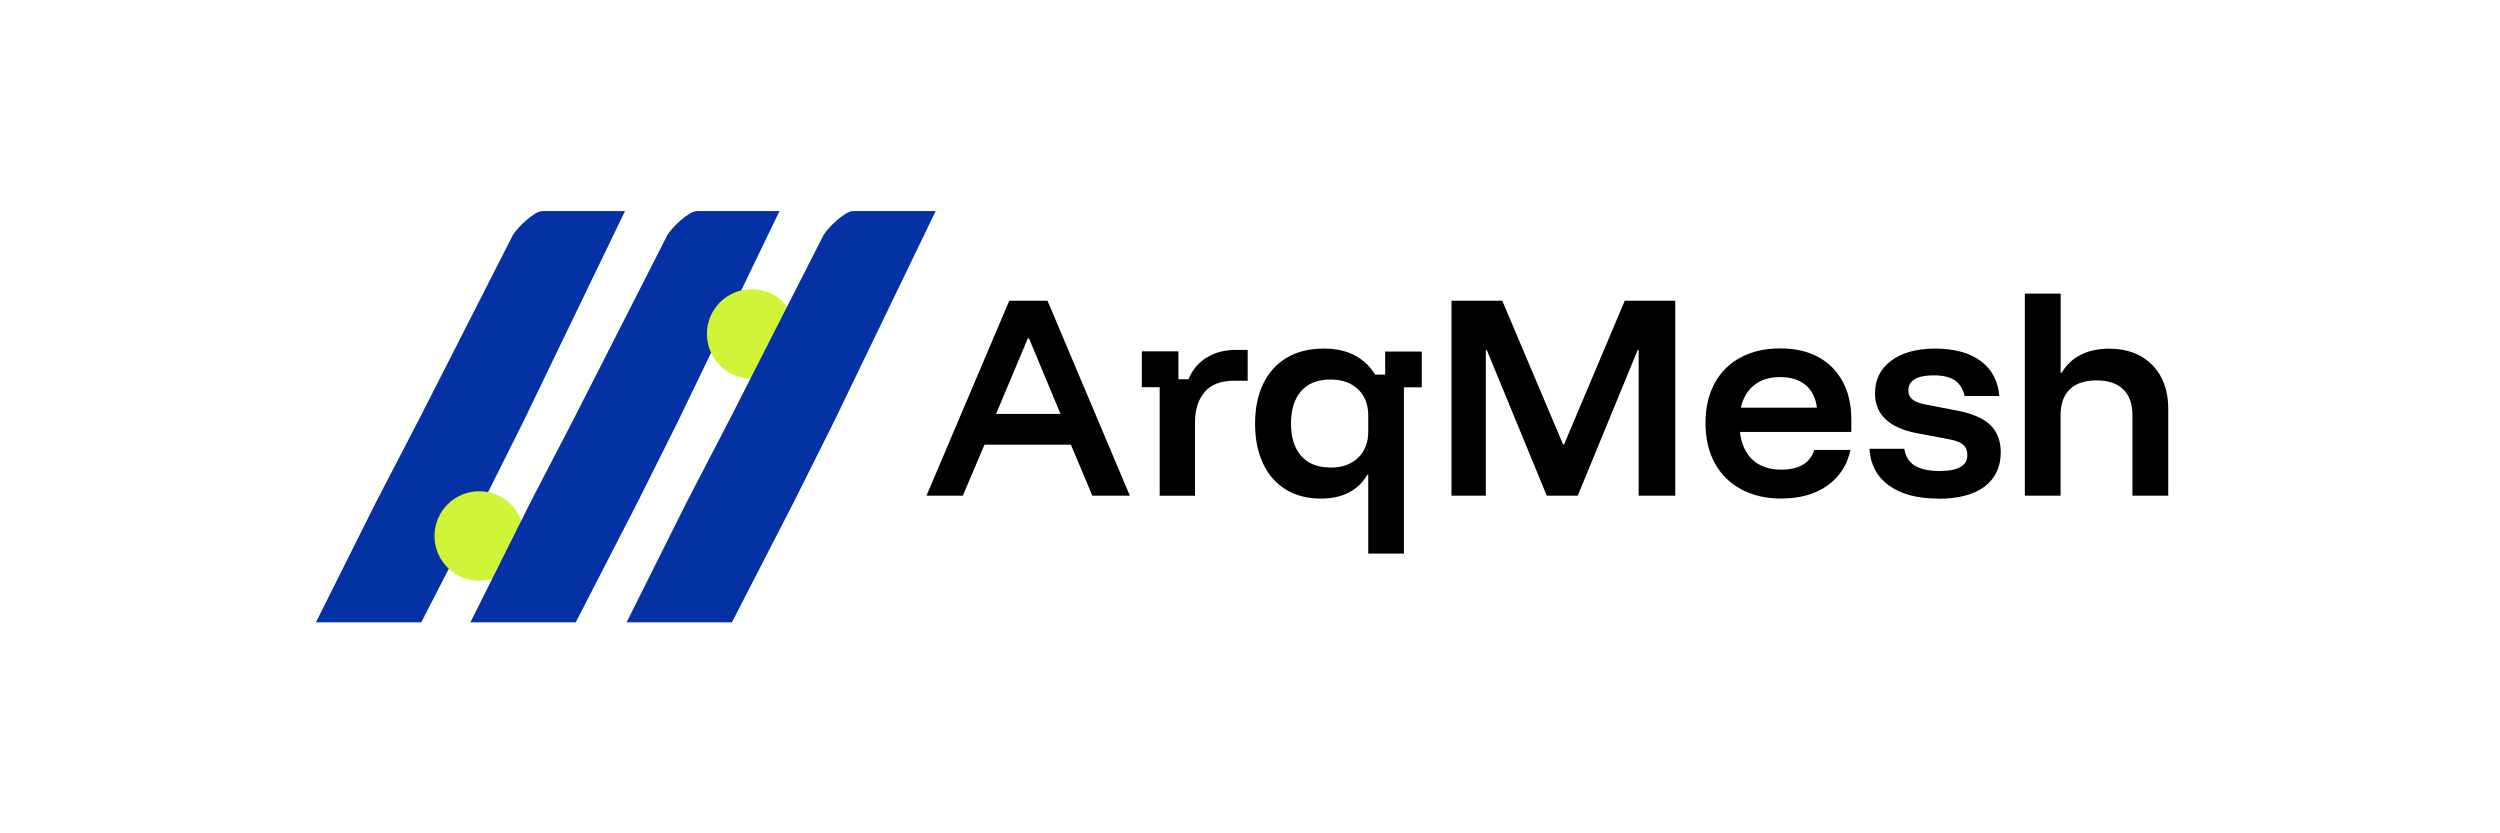
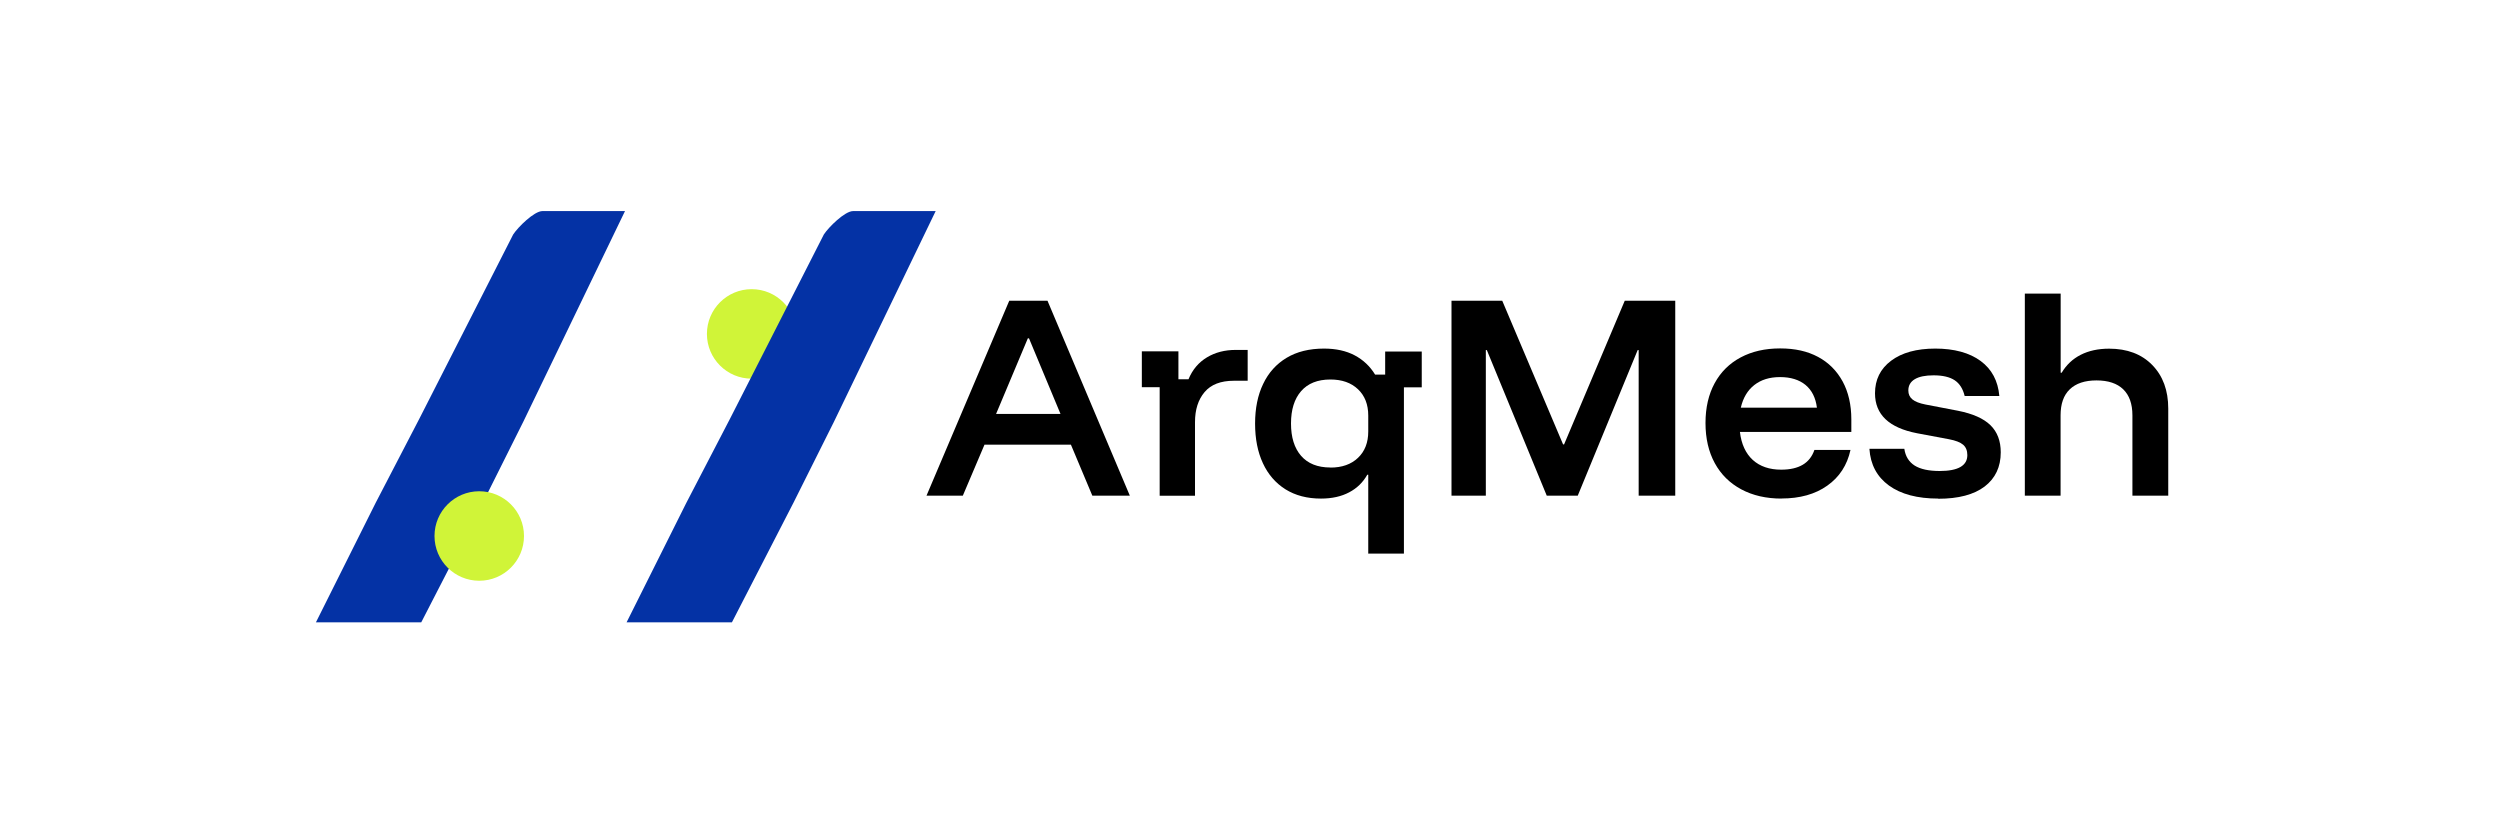
<svg xmlns="http://www.w3.org/2000/svg" id="Layer_1" viewBox="0 0 300 100">
  <defs>
    <style>.cls-1{fill:#d0f438;}.cls-2{fill:#0432a5;}</style>
  </defs>
  <path class="cls-2" d="M50.34,50.21l11.24-22.07c.57-.88,2.52-2.81,3.51-2.81h9.91l-12.22,25.31-.02.04-4.78,9.56-.05.1-7.38,14.34h-12.64l7.17-14.34" />
  <circle class="cls-1" cx="57.51" cy="64.32" r="5.37" />
-   <path class="cls-2" d="M68.88,50.21l11.24-22.07c.57-.88,2.52-2.81,3.51-2.81h9.91l-12.22,25.31-.02.04-4.78,9.56-.05.1-7.38,14.34h-12.64l7.17-14.34" />
  <circle class="cls-1" cx="90.2" cy="40.07" r="5.37" />
  <path class="cls-2" d="M87.62,50.21l11.24-22.07c.57-.88,2.52-2.81,3.51-2.81h9.91l-12.22,25.31-.02.04-4.78,9.56-.05.1-7.38,14.34h-12.64l7.17-14.34" />
  <path d="M111.18,59.48l9.93-23.39h4.59l9.88,23.39h-4.5l-2.57-6.12h-10.37l-2.6,6.12h-4.36ZM119.52,49.67h7.74l-3.78-9.07h-.14l-3.81,9.07Z" />
  <path d="M139.16,59.48v-13.02h-2.14v-4.3h4.39v3.35h1.21c.48-1.16,1.22-2.03,2.22-2.63,1-.6,2.15-.89,3.44-.89h1.44v3.7h-1.65c-1.58,0-2.75.45-3.52,1.36-.77.91-1.15,2.11-1.15,3.61v8.83h-4.24Z" />
  <path d="M164.19,66.41v-9.44h-.12c-.5.9-1.22,1.61-2.17,2.11-.94.5-2.07.75-3.38.75-1.66,0-3.07-.37-4.26-1.11-1.18-.74-2.09-1.79-2.71-3.13-.63-1.35-.94-2.94-.94-4.76s.32-3.42.97-4.76c.64-1.35,1.58-2.39,2.81-3.13,1.23-.74,2.73-1.11,4.5-1.11,1.42,0,2.65.27,3.67.81,1.02.54,1.84,1.31,2.45,2.31h1.21v-2.77h4.39v4.3h-2.14v19.95h-4.3ZM159.65,56.11c1.39,0,2.49-.39,3.31-1.17.82-.78,1.23-1.83,1.23-3.16v-1.91c0-1.33-.41-2.38-1.23-3.16-.82-.78-1.92-1.17-3.31-1.17-1.54,0-2.71.47-3.52,1.4s-1.21,2.23-1.21,3.88.4,2.95,1.21,3.88,1.98,1.4,3.52,1.4Z" />
  <path d="M174.18,59.48v-23.39h6.09l7.3,17.24h.12l7.28-17.24h6.06v23.39h-4.39v-17.47h-.12l-7.19,17.47h-3.72l-7.19-17.47h-.12v17.47h-4.13Z" />
  <path d="M213.79,59.83c-1.85,0-3.46-.37-4.84-1.11-1.38-.74-2.44-1.79-3.18-3.15-.74-1.36-1.11-2.96-1.11-4.81s.37-3.44,1.1-4.78,1.77-2.37,3.12-3.09c1.35-.72,2.92-1.08,4.73-1.08s3.29.34,4.56,1.02c1.27.68,2.25,1.67,2.95,2.95.69,1.28,1.04,2.8,1.04,4.55v1.5h-13.37c.17,1.46.69,2.58,1.54,3.36.86.78,2,1.17,3.42,1.17,1.06,0,1.92-.2,2.58-.59s1.13-.99,1.4-1.78h4.33c-.4,1.83-1.33,3.26-2.79,4.29-1.45,1.03-3.29,1.54-5.5,1.54ZM208.91,48.92h9.12c-.15-1.19-.61-2.1-1.37-2.73-.76-.62-1.78-.94-3.05-.94s-2.28.32-3.09.95c-.81.63-1.35,1.54-1.62,2.71Z" />
  <path d="M232.59,59.83c-2.5,0-4.47-.52-5.92-1.57-1.44-1.05-2.22-2.52-2.34-4.4h4.19c.13.9.55,1.57,1.24,2.01.69.43,1.69.65,3,.65,2.21,0,3.32-.64,3.32-1.91,0-.54-.17-.95-.5-1.24-.34-.29-.9-.51-1.69-.66l-3.84-.72c-3.37-.65-5.05-2.25-5.05-4.79,0-1.64.64-2.94,1.93-3.91,1.29-.97,3.06-1.46,5.31-1.46s4.1.5,5.44,1.49c1.34.99,2.08,2.39,2.24,4.2h-4.16c-.21-.87-.61-1.5-1.2-1.89-.59-.39-1.43-.59-2.53-.59-.98,0-1.73.15-2.25.46-.52.31-.78.76-.78,1.36,0,.44.16.8.49,1.07.33.27.85.47,1.56.61l3.9.75c1.77.35,3.07.92,3.9,1.73.83.81,1.24,1.9,1.24,3.26,0,1.75-.65,3.12-1.93,4.1-1.29.98-3.15,1.47-5.57,1.47Z" />
  <path d="M242.98,59.48v-24.25h4.3v9.5h.12c.56-.94,1.32-1.66,2.28-2.15.96-.49,2.1-.74,3.41-.74,2.17,0,3.9.65,5.18,1.96,1.28,1.31,1.92,3.05,1.92,5.23v10.45h-4.3v-9.64c0-1.37-.37-2.41-1.1-3.12s-1.8-1.07-3.21-1.07-2.47.36-3.21,1.07-1.1,1.75-1.1,3.12v9.64h-4.3Z" />
</svg>